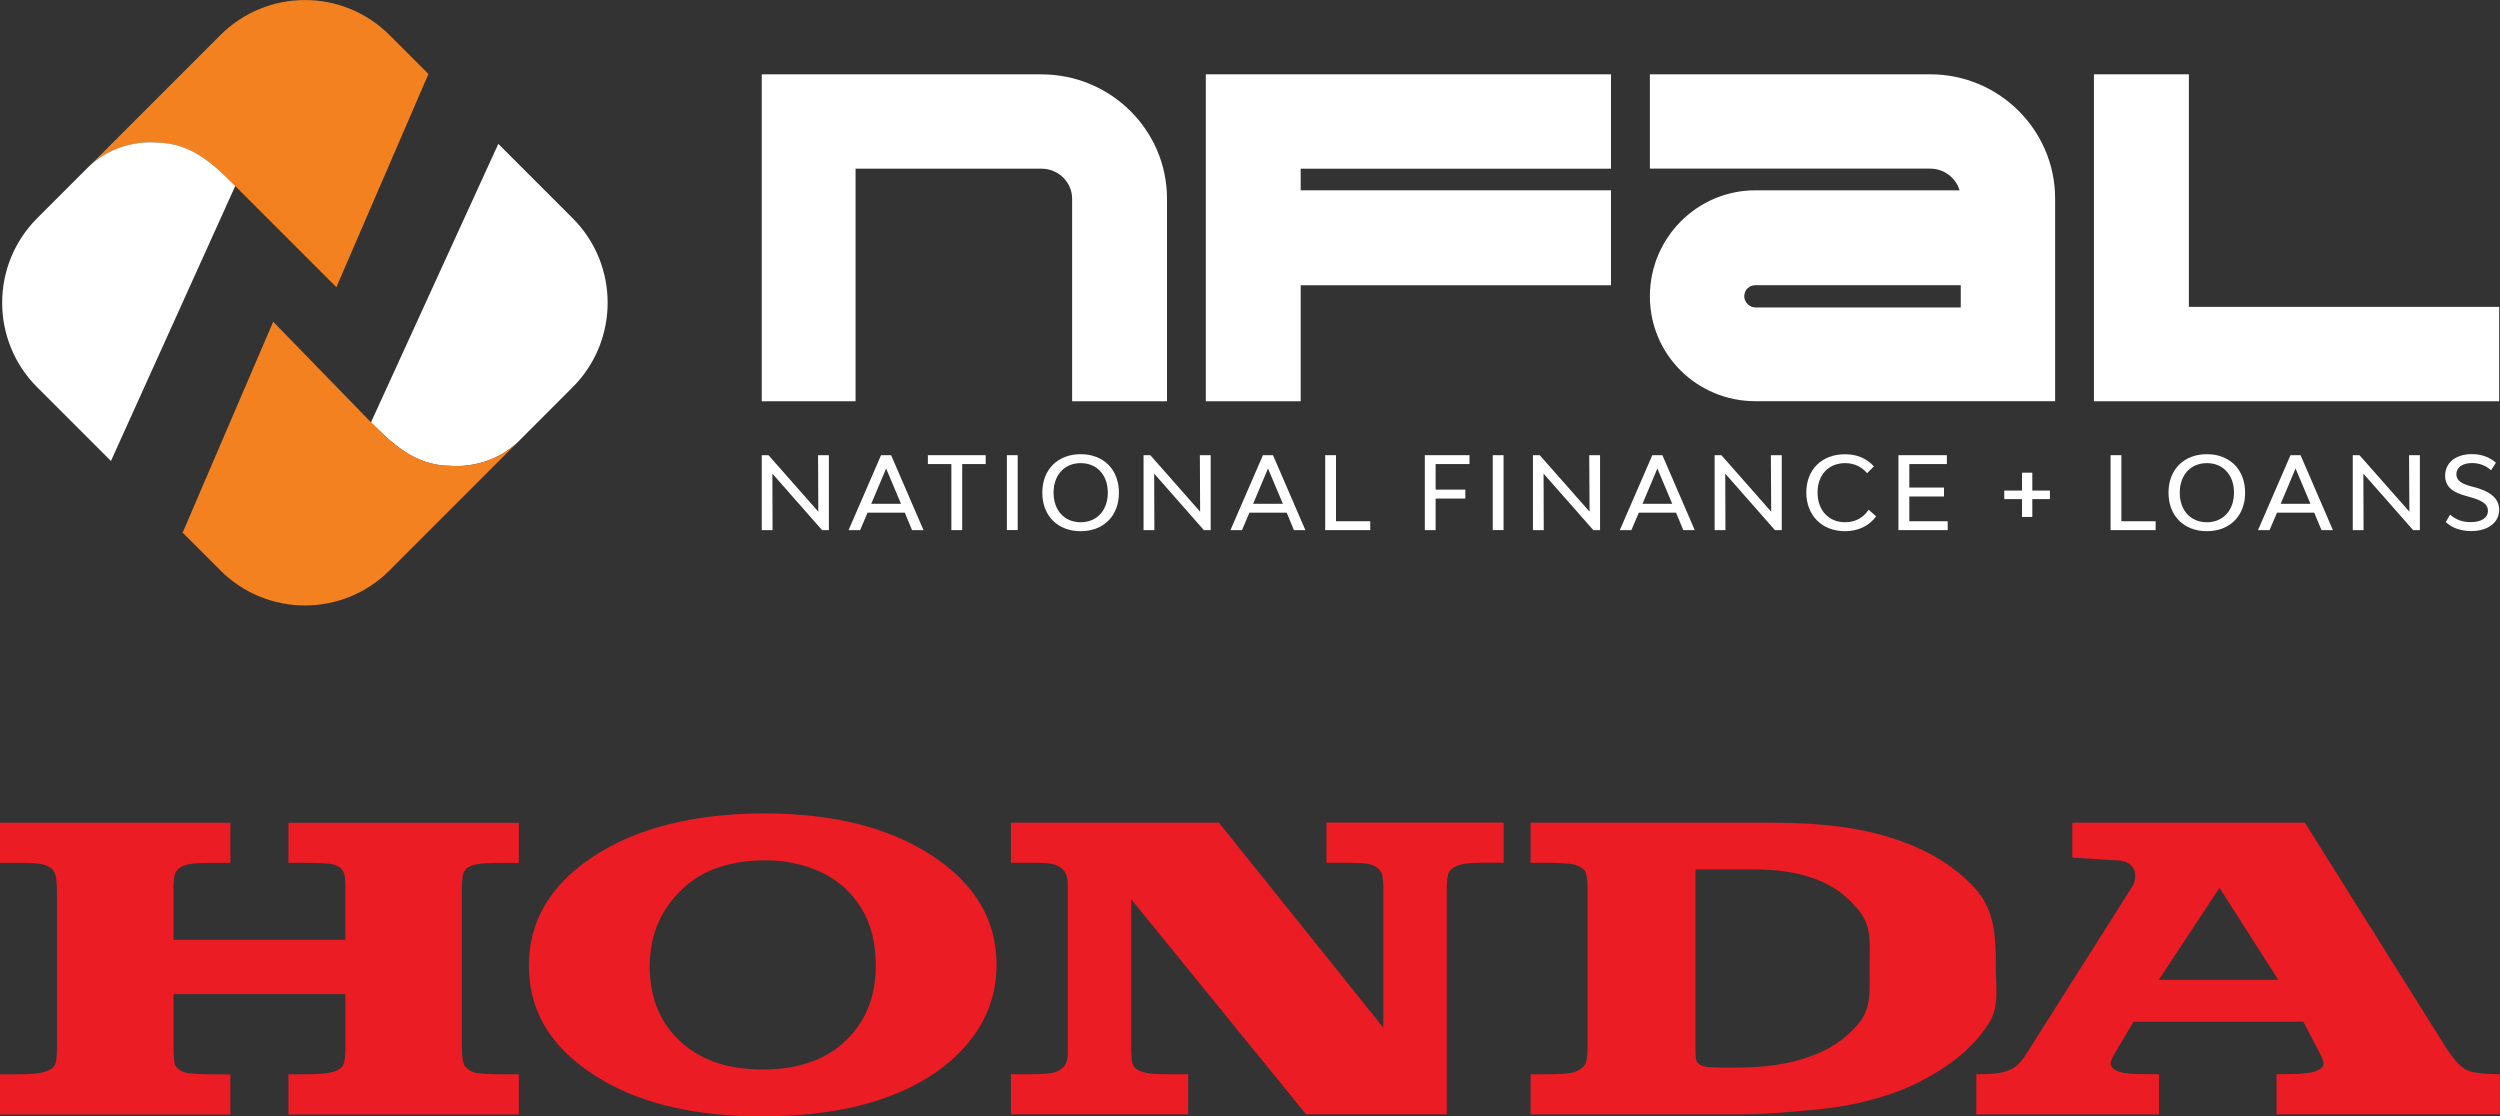
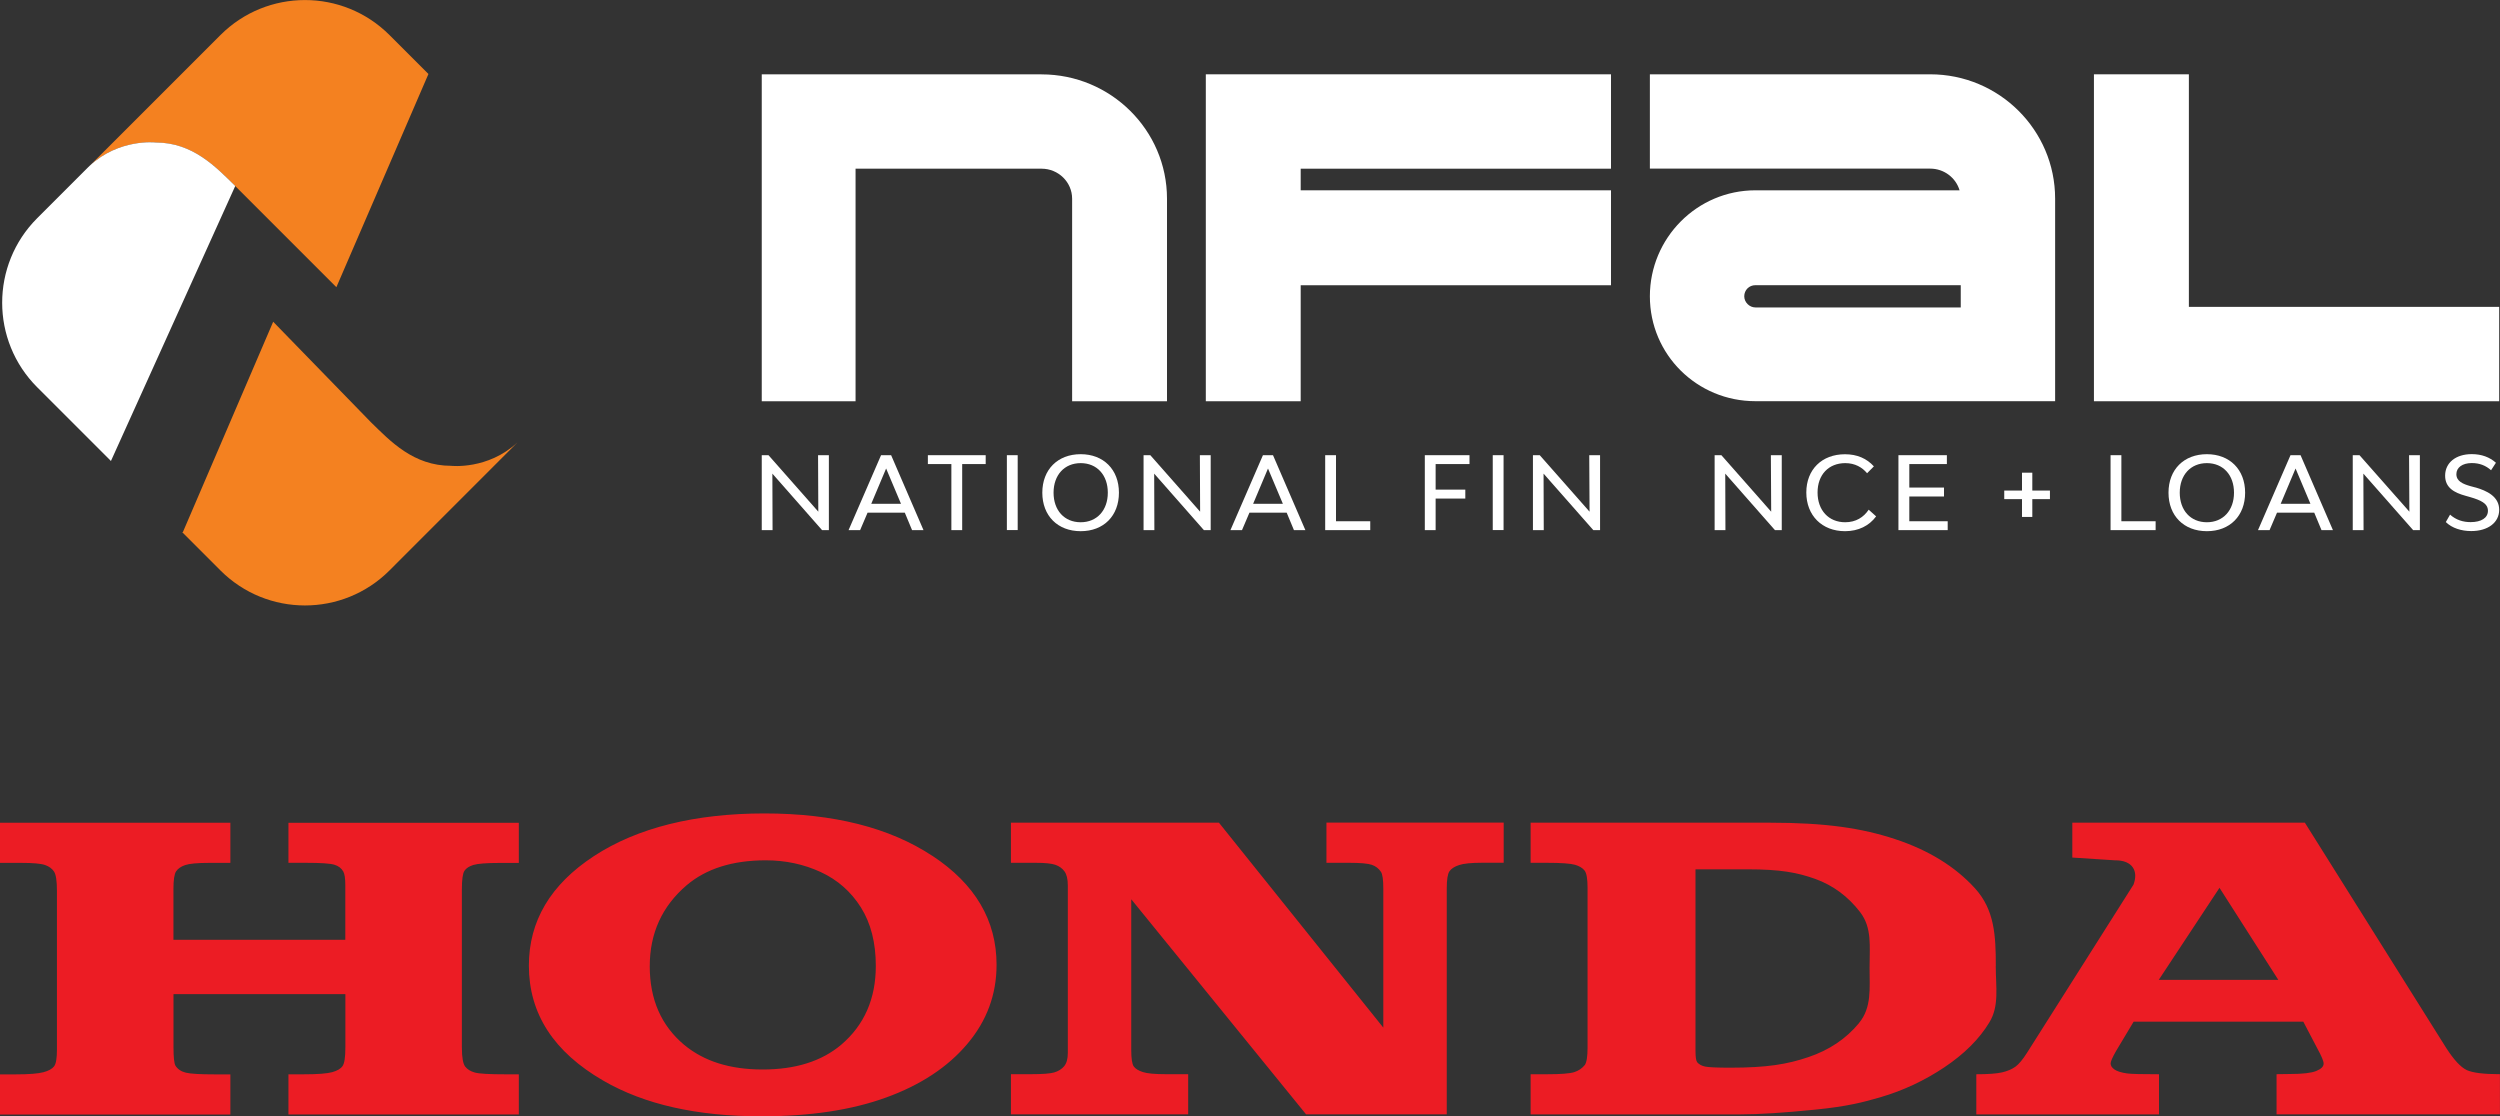
<svg xmlns="http://www.w3.org/2000/svg" id="a" data-name="Layer 1" viewBox="0 0 400 178.61">
  <rect x="0" y="0" width="400" height="178.61" fill="#333333" stroke="none" />
  <defs>
    <style>      .b {        fill: #fff;      }      .c {        fill: #f48120;      }      .d {        fill: #ec1c24;      }    </style>
  </defs>
  <path class="d" d="M149.18,136.94c-6.85-4.52-15.8-6.79-26.87-6.79s-20.32,2.27-27.27,6.82c-6.95,4.54-10.42,10.39-10.42,17.53,0,7.68,3.96,13.81,11.9,18.4,6.56,3.81,14.99,5.71,25.29,5.71,7.8,0,14.45-1,19.97-3.01,5.51-2,9.84-4.85,12.97-8.55,3.13-3.69,4.7-7.92,4.7-12.69,0-7.1-3.42-12.91-10.27-17.43ZM134.58,167.17c-3.14,2.64-7.32,3.95-12.56,3.95s-9.39-1.32-12.56-3.95c-3.67-3.08-5.5-7.27-5.5-12.56s1.97-9.61,5.9-12.97c3.14-2.66,7.35-3.99,12.66-3.99,3.17,0,6.1.63,8.8,1.88,2.7,1.25,4.84,3.14,6.43,5.66,1.58,2.52,2.38,5.64,2.38,9.35,0,5.27-1.85,9.48-5.55,12.63ZM46.14,138.05h2.84c2.32,0,3.82.1,4.5.3.68.2,1.16.57,1.45,1.1.21.38.32,1.1.32,2.18v8.74h-27.5v-8.13c0-1.45.14-2.39.43-2.83.29-.43.77-.77,1.45-1,.68-.23,1.96-.35,3.83-.35h3.4v-6.42H0v6.42h3.38c1.89,0,3.16.11,3.82.34.65.22,1.14.58,1.45,1.06.31.48.46,1.51.46,3.1v25.41c0,1.36-.15,2.25-.46,2.65-.31.4-.88.72-1.72.94-.84.22-2.31.34-4.42.34H0v6.42h36.86v-6.42h-2.53c-2.3,0-3.83-.09-4.58-.27-.75-.18-1.31-.55-1.67-1.11-.22-.38-.32-1.36-.32-2.93v-8.53h27.5v8.53c0,1.57-.15,2.57-.46,2.99-.3.43-.86.75-1.66.97-.8.22-2.33.34-4.58.34h-2.41v6.42h36.86v-6.42h-2.17c-2.53,0-4.15-.09-4.85-.28-.7-.19-1.23-.52-1.57-.97-.34-.46-.52-1.47-.52-3.03v-25.35c0-1.54.14-2.52.41-2.93.27-.41.75-.73,1.44-.94.69-.21,2.08-.32,4.17-.32h3.09v-6.42h-36.86v6.42ZM394.68,171.21c-.95-.44-2.04-1.61-3.27-3.51l-22.63-36.07h-37.21v5.58l6.82.44c2.83-.03,3.78,1.73,2.97,3.89l-17.02,26.88c-.69,1.09-1.31,1.84-1.87,2.25-.56.4-1.27.71-2.14.91-.87.2-2.24.3-4.12.3v6.42h29.23v-6.42c-2.78,0-4.48-.04-5.09-.13-.94-.13-1.61-.34-2.03-.63-.42-.29-.62-.61-.62-.97,0-.31.29-.97.86-1.97l2.82-4.71h27.15l2.22,4.24c.69,1.25,1.03,2.07,1.03,2.47,0,.47-.4.86-1.19,1.18-.79.32-2.18.48-4.17.48l-2.17.03v6.42h35.74v-6.42c-2.59,0-4.36-.22-5.32-.66ZM345.4,156.78l9.72-14.73,9.41,14.73h-19.13ZM212.22,138.05h3.69c1.77,0,2.96.11,3.58.32.62.21,1.1.59,1.46,1.12.25.36.38,1.25.38,2.68v22.25l-26.3-32.79h-33.28v6.42h4.04c1.44,0,2.46.11,3.07.32.61.21,1.1.56,1.45,1.04.36.48.54,1.24.54,2.26v26.82c0,.94-.2,1.64-.59,2.11-.4.47-.93.8-1.59.99-.66.19-1.89.28-3.69.28h-3.23v6.42h28.36v-6.42h-3.61c-1.72,0-2.94-.11-3.64-.34-.7-.22-1.19-.53-1.46-.9-.27-.38-.4-1.26-.4-2.65v-24.1l27.97,34.41h22.51v-36.13c0-1.41.14-2.32.43-2.75.29-.42.8-.76,1.54-1,.74-.25,1.97-.37,3.69-.37h3.45v-6.42h-28.36v6.42ZM319.33,154.54c0-4.84-.2-8.99-3.36-12.44-3.16-3.46-7.4-6.07-12.72-7.83-5.31-1.76-11.09-2.64-20.09-2.64h-38.26v6.42h2.62c2.29,0,3.79.11,4.5.32.71.21,1.22.53,1.53.94.31.41.46,1.33.46,2.76v25.55c0,1.43-.15,2.36-.44,2.78-.44.54-1,.92-1.69,1.14-.69.22-2.14.34-4.36.34h-2.62v6.42h33.54c3.04,0,7.07-.26,12.12-.77,5.04-.51,7.55-1.17,10.3-1.97,3.65-1.07,7.07-2.67,10.25-4.8,3.18-2.13,5.58-4.52,7.19-7.18,1.61-2.65,1.02-5.66,1.02-9.03ZM297.43,163.71c-2.06,2.49-4.75,4.3-8.09,5.43-3.34,1.13-6.57,1.69-12.49,1.69-2.13,0-3.47-.06-4.03-.18-.56-.12-.98-.35-1.27-.69-.18-.22-.27-.83-.27-1.81v-29.06h8.33c5.3,0,7.99.52,10.84,1.54,2.85,1.03,5.24,2.8,7.17,5.31,1.93,2.51,1.51,5.47,1.51,8.86s.36,6.41-1.7,8.9Z" />
  <g>
    <g>
-       <path class="b" d="M91.62,34.91c7.47,7.47,7.47,19.58,0,27.05l-8.78,8.79s-.03.03-.05.05c-4.75,4.42-10.62,3.74-10.62,3.74-6.04,0-9.74-3.97-12.82-6.95h0s20.38-44.57,20.38-44.57l11.9,11.9h0Z" />
      <path class="c" d="M82.78,70.8l-20.46,20.47c-7.47,7.47-19.58,7.47-27.05,0l-6.13-6.13h.12s14.45-33.66,14.45-33.66l15.64,16.08h0c3.08,3,6.78,6.97,12.82,6.97,0,0,5.87.68,10.62-3.74" />
      <path class="c" d="M68.55,11.84l-14.73,34.11-16.18-16.18c-3.06-2.99-6.73-6.96-12.74-6.96,0,0-5.83-.68-10.57,3.74L35.27,5.61c7.47-7.47,19.58-7.47,27.05,0l6.23,6.23h0Z" />
      <path class="b" d="M37.64,29.76l-19.89,44-11.8-11.8c-7.47-7.47-7.47-19.58,0-27.05l8.03-8.03c.12-.12.23-.23.35-.34,4.74-4.42,10.57-3.74,10.57-3.74,6.01,0,9.68,3.97,12.74,6.96" />
    </g>
    <g>
      <g>
        <polygon class="b" points="350.22 49.1 350.22 11.89 335.03 11.89 335.03 64.2 399.87 64.2 399.87 49.1 350.22 49.1" />
        <path class="b" d="M308.83,11.89h-44.85v15.09h44.85c2.23,0,4.11,1.47,4.7,3.47h-32.67c-9.31,0-16.88,7.61-16.88,16.96s7.57,16.78,16.88,16.78h47.96V31.78c0-10.97-8.96-19.89-19.98-19.89ZM313.72,49.19h-32.86c-.95,0-1.78-.83-1.78-1.78,0-1,.78-1.78,1.78-1.78h32.86v3.56h0Z" />
        <path class="b" d="M166.64,11.89h-44.76v52.31h15.01V26.99h29.76c2.69,0,4.89,2.15,4.89,4.8v32.41h15.18V31.79c0-10.97-9.01-19.89-20.07-19.89h0Z" />
        <polygon class="b" points="192.93 64.2 208.11 64.2 208.11 45.64 257.76 45.64 257.76 30.45 208.11 30.45 208.11 26.99 257.76 26.99 257.76 11.89 192.93 11.89 192.93 64.2" />
      </g>
      <g>
        <polygon class="b" points="130.93 81.87 122.96 72.83 121.88 72.83 121.88 84.82 123.61 84.82 123.58 75.78 131.53 84.82 132.62 84.82 132.62 72.83 130.89 72.83 130.93 81.87" />
        <path class="b" d="M140.97,72.83l-5.2,11.99h1.85l1.19-2.79h5.96l1.16,2.79h1.83l-5.18-11.99h-1.61ZM139.4,80.61l2.38-5.65,2.38,5.65h-4.76,0Z" />
        <polygon class="b" points="148.46 74.25 152.22 74.25 152.22 84.82 153.95 84.82 153.95 74.25 157.71 74.25 157.71 72.83 148.46 72.83 148.46 74.25" />
        <rect class="b" x="161.1" y="72.83" width="1.73" height="11.98" />
        <path class="b" d="M172.91,72.67c-3.68,0-6.14,2.46-6.14,6.16s2.46,6.16,6.14,6.16,6.12-2.46,6.12-6.16-2.46-6.16-6.12-6.16ZM172.91,83.56c-2.61,0-4.34-1.9-4.34-4.73s1.74-4.73,4.34-4.73,4.34,1.9,4.34,4.73-1.75,4.73-4.34,4.73Z" />
        <polygon class="b" points="192.02 81.87 184.05 72.83 182.97 72.83 182.97 84.82 184.7 84.82 184.67 75.78 192.62 84.82 193.71 84.82 193.71 72.83 191.98 72.83 192.02 81.87" />
        <path class="b" d="M202.07,72.83l-5.2,11.99h1.85l1.19-2.79h5.96l1.16,2.79h1.83l-5.18-11.99h-1.61ZM200.5,80.61l2.38-5.65,2.38,5.65h-4.76Z" />
        <polygon class="b" points="213.76 72.83 212.03 72.83 212.03 84.82 219.24 84.82 219.24 83.4 213.76 83.4 213.76 72.83" />
        <polygon class="b" points="227.97 84.82 229.7 84.82 229.7 79.77 234.45 79.77 234.45 78.34 229.7 78.34 229.7 74.25 235.12 74.25 235.12 72.83 227.97 72.83 227.97 84.82" />
        <rect class="b" x="238.84" y="72.83" width="1.73" height="11.98" />
        <polygon class="b" points="254.33 81.87 246.36 72.83 245.27 72.83 245.27 84.82 247 84.82 246.97 75.78 254.93 84.82 256.01 84.82 256.01 72.83 254.28 72.83 254.33 81.87" />
-         <path class="b" d="M264.37,72.83l-5.2,11.99h1.85l1.19-2.79h5.96l1.16,2.79h1.83l-5.18-11.99h-1.6ZM262.8,80.61l2.38-5.65,2.38,5.65h-4.76Z" />
        <polygon class="b" points="283.39 81.87 275.42 72.83 274.34 72.83 274.34 84.82 276.07 84.82 276.04 75.78 283.99 84.82 285.08 84.82 285.08 72.83 283.34 72.83 283.39 81.87" />
        <path class="b" d="M295.23,83.56c-2.64,0-4.42-1.91-4.42-4.76s1.77-4.7,4.44-4.7c1.54,0,2.72.68,3.48,1.62l1.09-1.1c-1.13-1.25-2.66-1.94-4.62-1.94-3.71,0-6.19,2.45-6.19,6.12s2.5,6.19,6.2,6.19c2.14,0,3.86-.87,4.97-2.37l-1.19-1.07c-.81,1.22-2.06,2.01-3.77,2.01h0Z" />
        <polygon class="b" points="305.49 79.44 311.04 79.44 311.04 78.01 305.49 78.01 305.49 74.25 311.5 74.25 311.5 72.83 303.75 72.83 303.75 84.82 311.63 84.82 311.63 83.4 305.49 83.4 305.49 79.44" />
        <polygon class="b" points="325.17 75.63 323.52 75.63 323.52 78.49 320.68 78.49 320.68 79.86 323.52 79.86 323.52 82.71 325.17 82.71 325.17 79.86 327.99 79.86 327.99 78.49 325.17 78.49 325.17 75.63" />
        <polygon class="b" points="339.42 72.83 337.69 72.83 337.69 84.82 344.9 84.82 344.9 83.4 339.42 83.4 339.42 72.83" />
        <path class="b" d="M353.1,72.67c-3.68,0-6.14,2.46-6.14,6.16s2.46,6.16,6.14,6.16,6.12-2.46,6.12-6.16-2.46-6.16-6.12-6.16ZM353.1,83.56c-2.61,0-4.34-1.9-4.34-4.73s1.74-4.73,4.34-4.73,4.34,1.9,4.34,4.73-1.75,4.73-4.34,4.73Z" />
        <path class="b" d="M366.48,72.83l-5.2,11.99h1.85l1.19-2.79h5.96l1.16,2.79h1.83l-5.18-11.99h-1.6ZM364.91,80.61l2.38-5.65,2.38,5.65h-4.76Z" />
        <polygon class="b" points="385.5 81.87 377.52 72.83 376.44 72.83 376.44 84.82 378.17 84.82 378.14 75.78 386.1 84.82 387.18 84.82 387.18 72.83 385.45 72.83 385.5 81.87" />
        <path class="b" d="M396.08,78l-.78-.21c-1.23-.35-2.28-.78-2.28-1.93,0-1.06.97-1.77,2.46-1.77,1.25,0,2.24.39,3.09,1.15l.78-1.2c-1.02-.9-2.3-1.38-3.87-1.38-2.56,0-4.26,1.38-4.26,3.45,0,1.93,1.46,2.72,3.28,3.22l.74.21c1.67.49,2.83,1,2.83,2.19,0,1.12-1.05,1.81-2.77,1.81-1.19,0-2.33-.34-3.29-1.2l-.68,1.19c.99.97,2.48,1.44,4.07,1.44,2.67,0,4.47-1.36,4.47-3.4,0-2.15-2.01-3.06-3.79-3.58h0Z" />
      </g>
    </g>
  </g>
</svg>